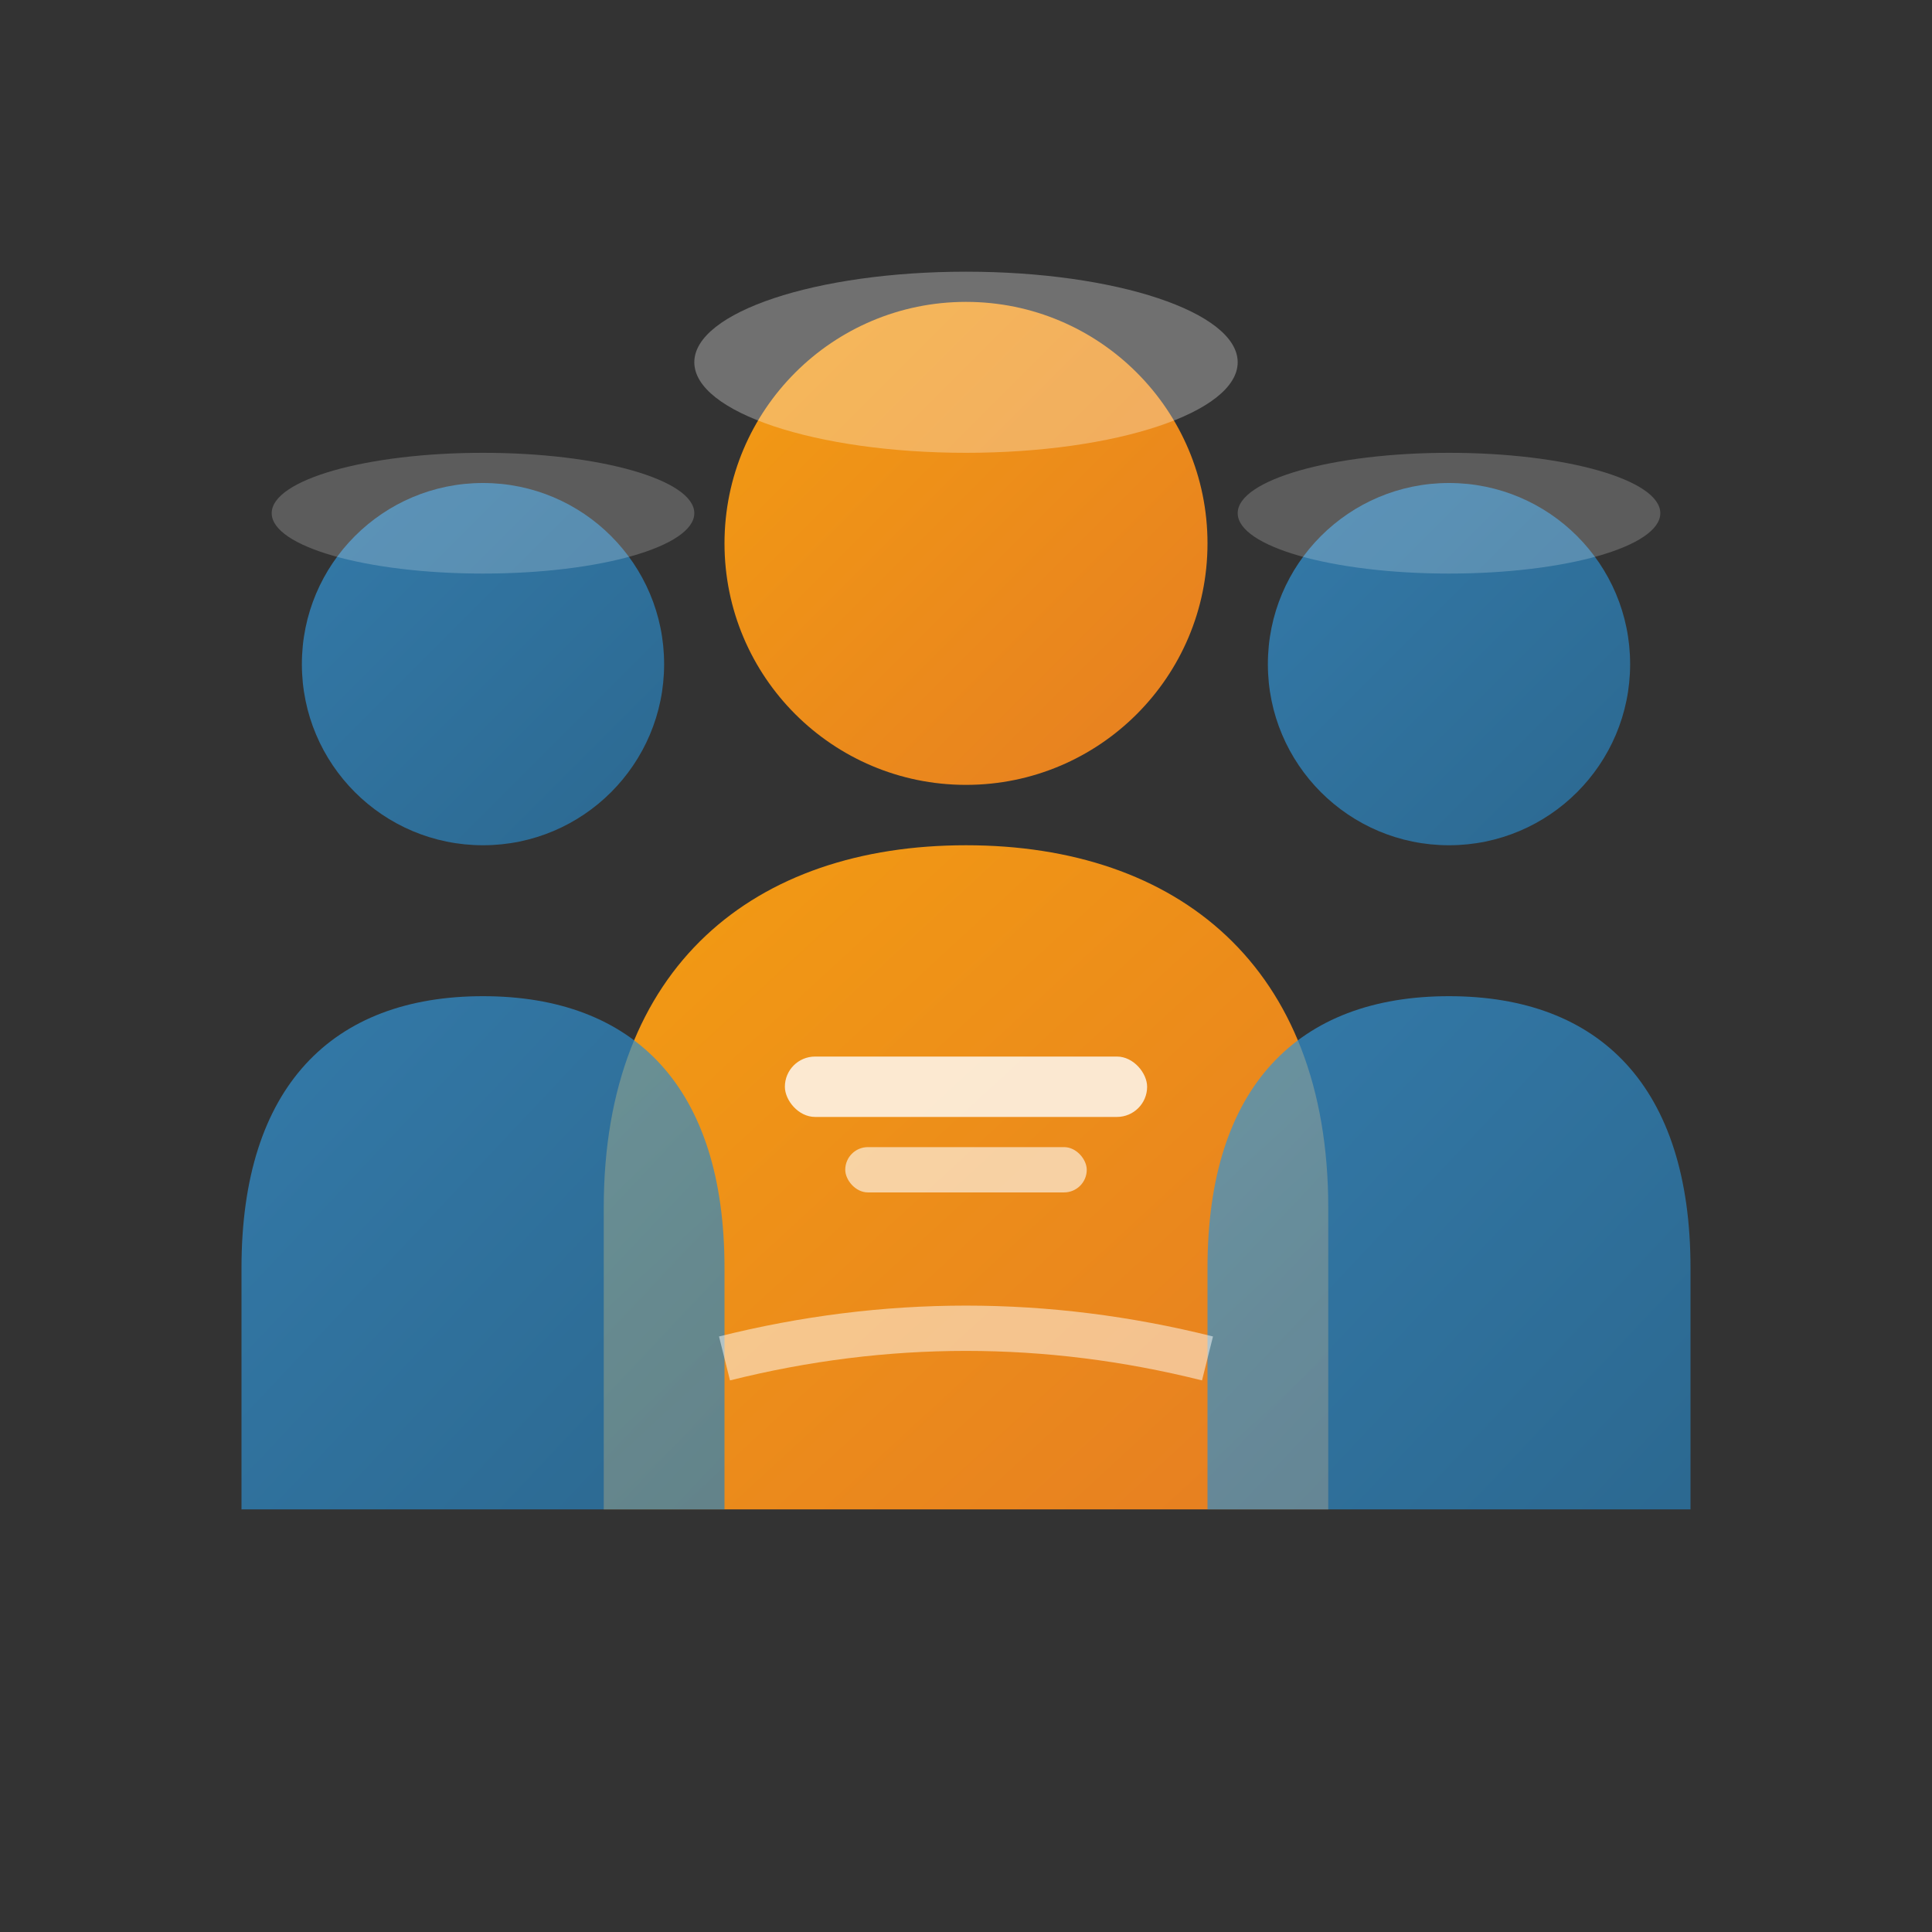
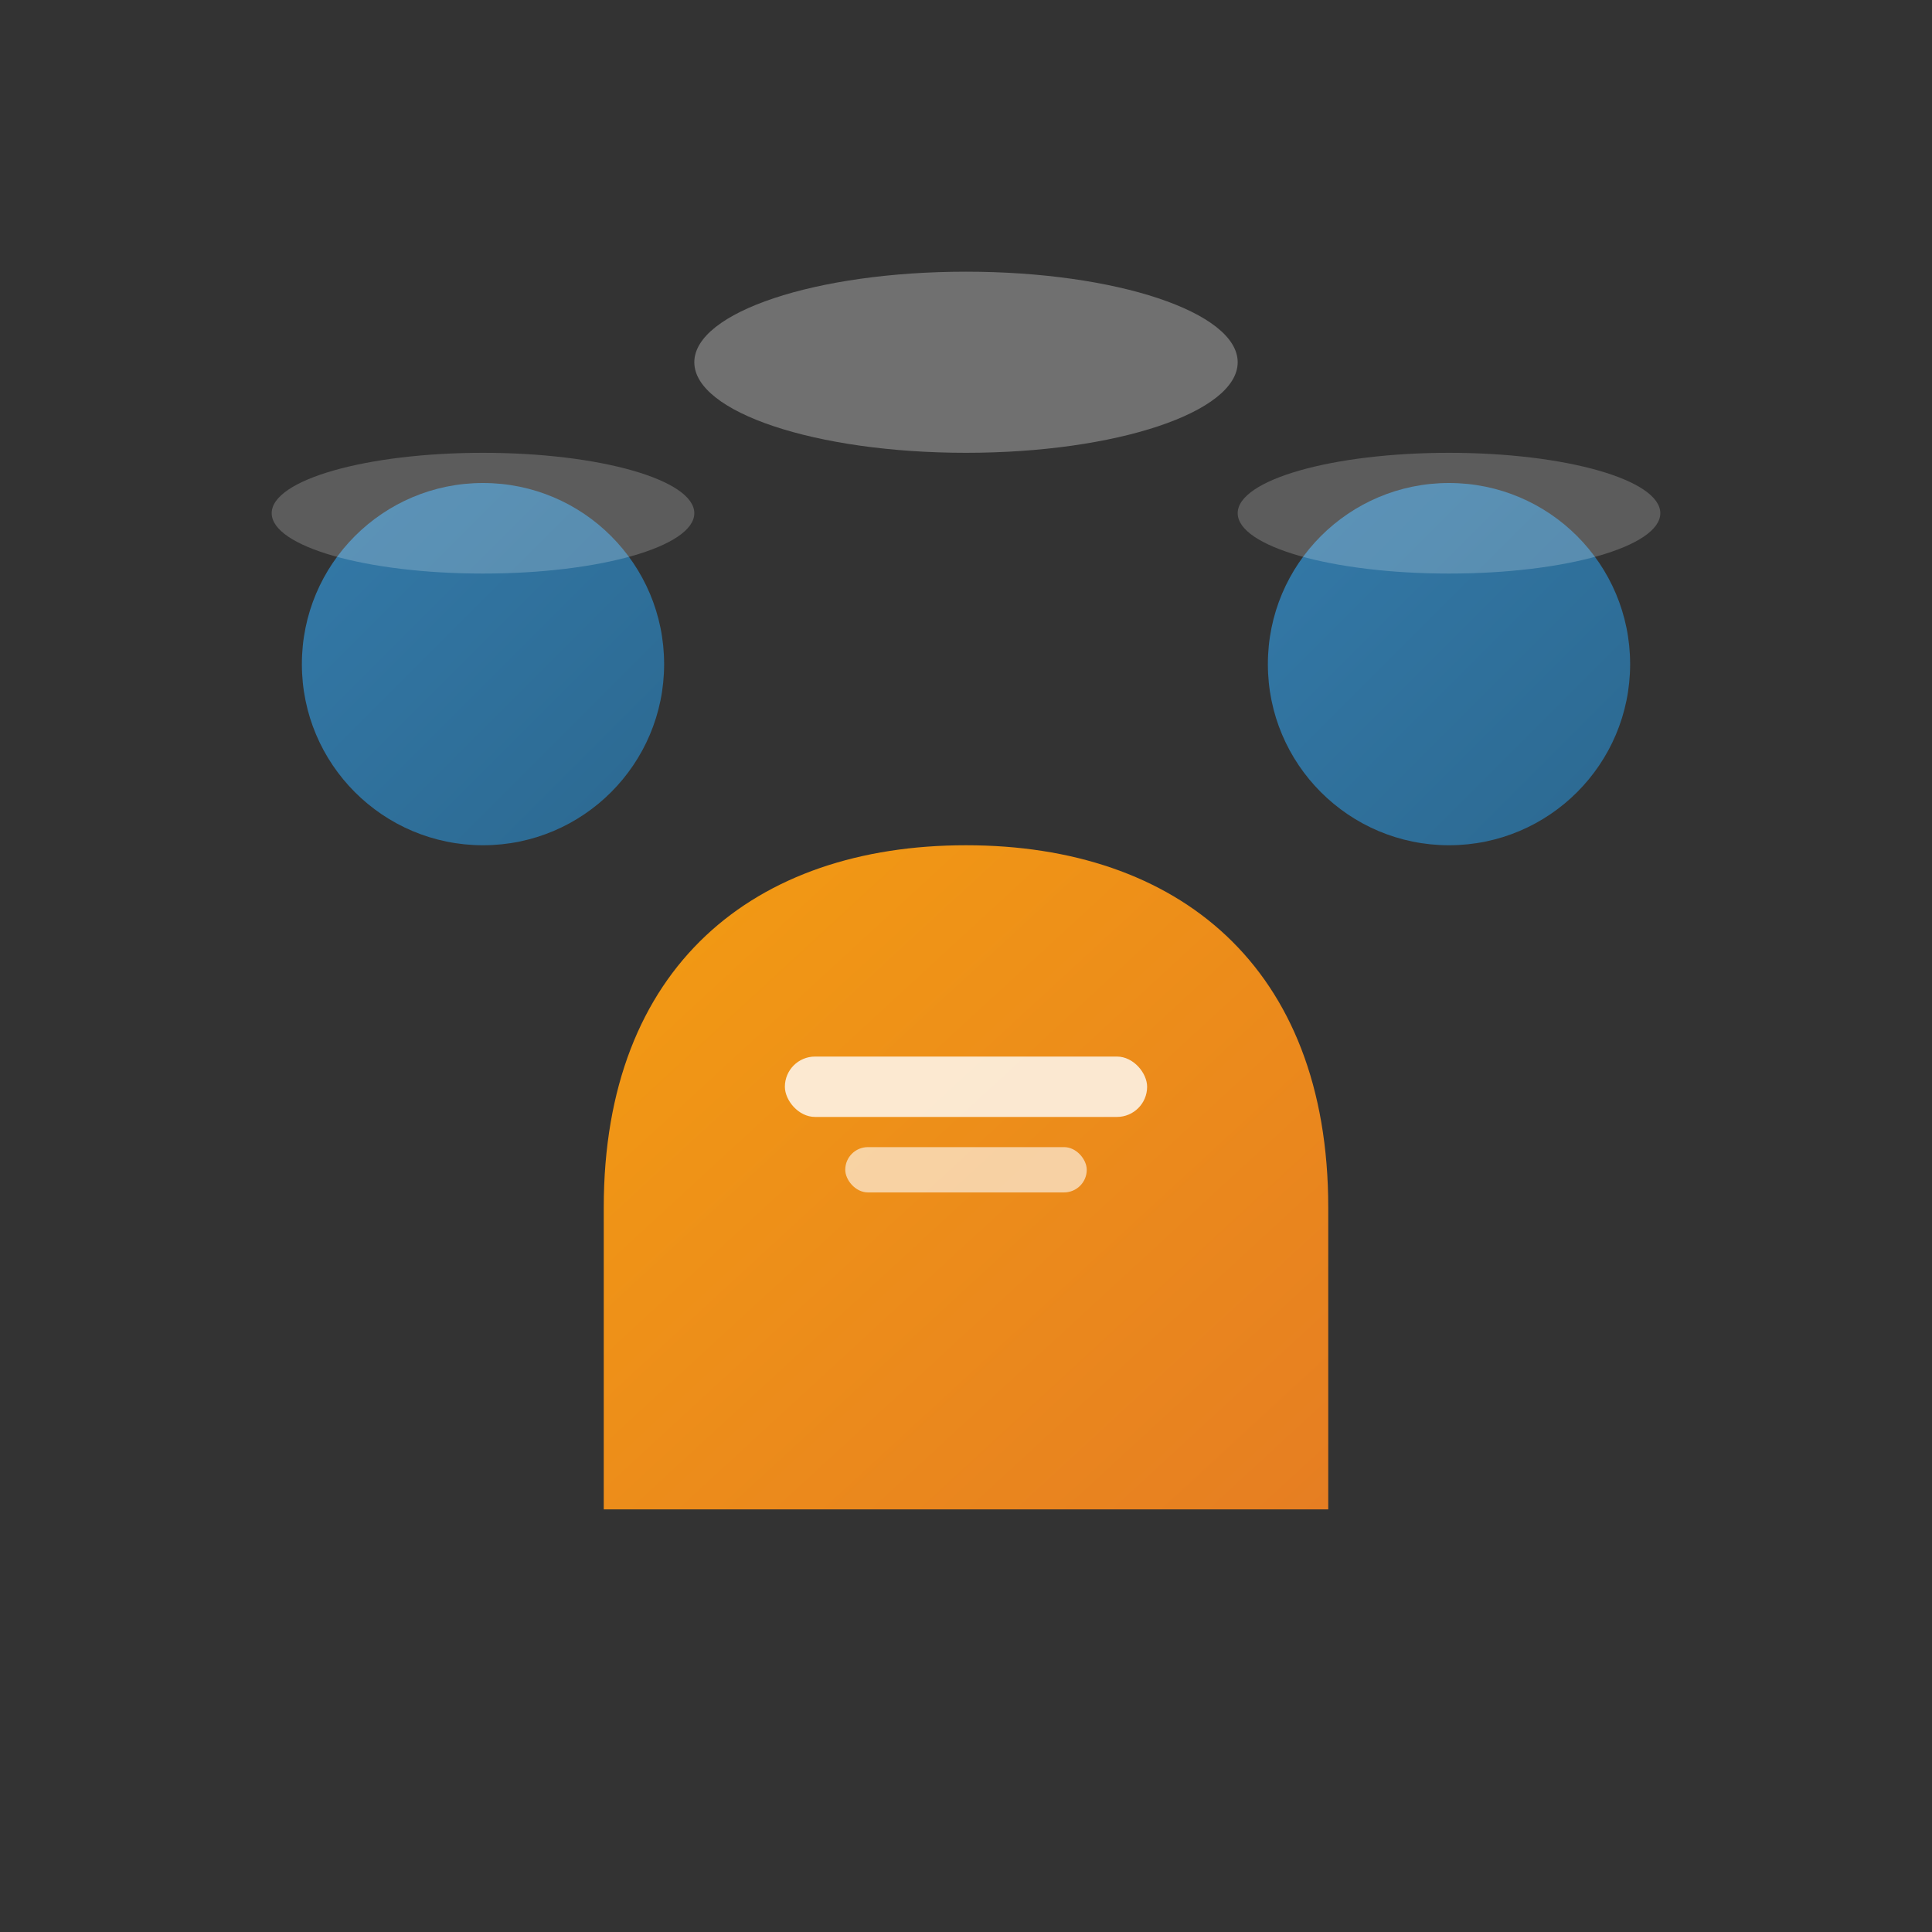
<svg xmlns="http://www.w3.org/2000/svg" width="64" height="64" viewBox="0 0 64 64" fill="none">
  <rect x="0" y="0" width="64" height="64" fill="#333333" stroke="none" />
  <defs>
    <linearGradient id="teamGradient" x1="0%" y1="0%" x2="100%" y2="100%">
      <stop offset="0%" style="stop-color:#f39c12;stop-opacity:1" />
      <stop offset="100%" style="stop-color:#e67e22;stop-opacity:1" />
    </linearGradient>
    <linearGradient id="teamAccent" x1="0%" y1="0%" x2="100%" y2="100%">
      <stop offset="0%" style="stop-color:#3498db;stop-opacity:1" />
      <stop offset="100%" style="stop-color:#2980b9;stop-opacity:1" />
    </linearGradient>
  </defs>
-   <circle cx="32" cy="18" r="8" fill="url(#teamGradient)" />
  <path d="M20 40 C20 32 25 28 32 28 C39 28 44 32 44 40 L44 50 L20 50 Z" fill="url(#teamGradient)" />
  <circle cx="16" cy="22" r="6" fill="url(#teamAccent)" opacity="0.7" />
-   <path d="M8 42 C8 36 11 33 16 33 C21 33 24 36 24 42 L24 50 L8 50 Z" fill="url(#teamAccent)" opacity="0.7" />
  <circle cx="48" cy="22" r="6" fill="url(#teamAccent)" opacity="0.7" />
-   <path d="M40 42 C40 36 43 33 48 33 C53 33 56 36 56 42 L56 50 L40 50 Z" fill="url(#teamAccent)" opacity="0.7" />
  <rect x="26" y="35" width="12" height="2" fill="rgba(255,255,255,0.8)" rx="1" />
  <rect x="28" y="38" width="8" height="1.5" fill="rgba(255,255,255,0.6)" rx="0.75" />
  <ellipse cx="32" cy="12" rx="9" ry="3" fill="rgba(255,255,255,0.3)" />
  <ellipse cx="16" cy="17" rx="7" ry="2" fill="rgba(255,255,255,0.2)" />
  <ellipse cx="48" cy="17" rx="7" ry="2" fill="rgba(255,255,255,0.2)" />
-   <path d="M24 45 Q32 43 40 45" stroke="rgba(255,255,255,0.5)" stroke-width="1.5" fill="none" />
</svg>